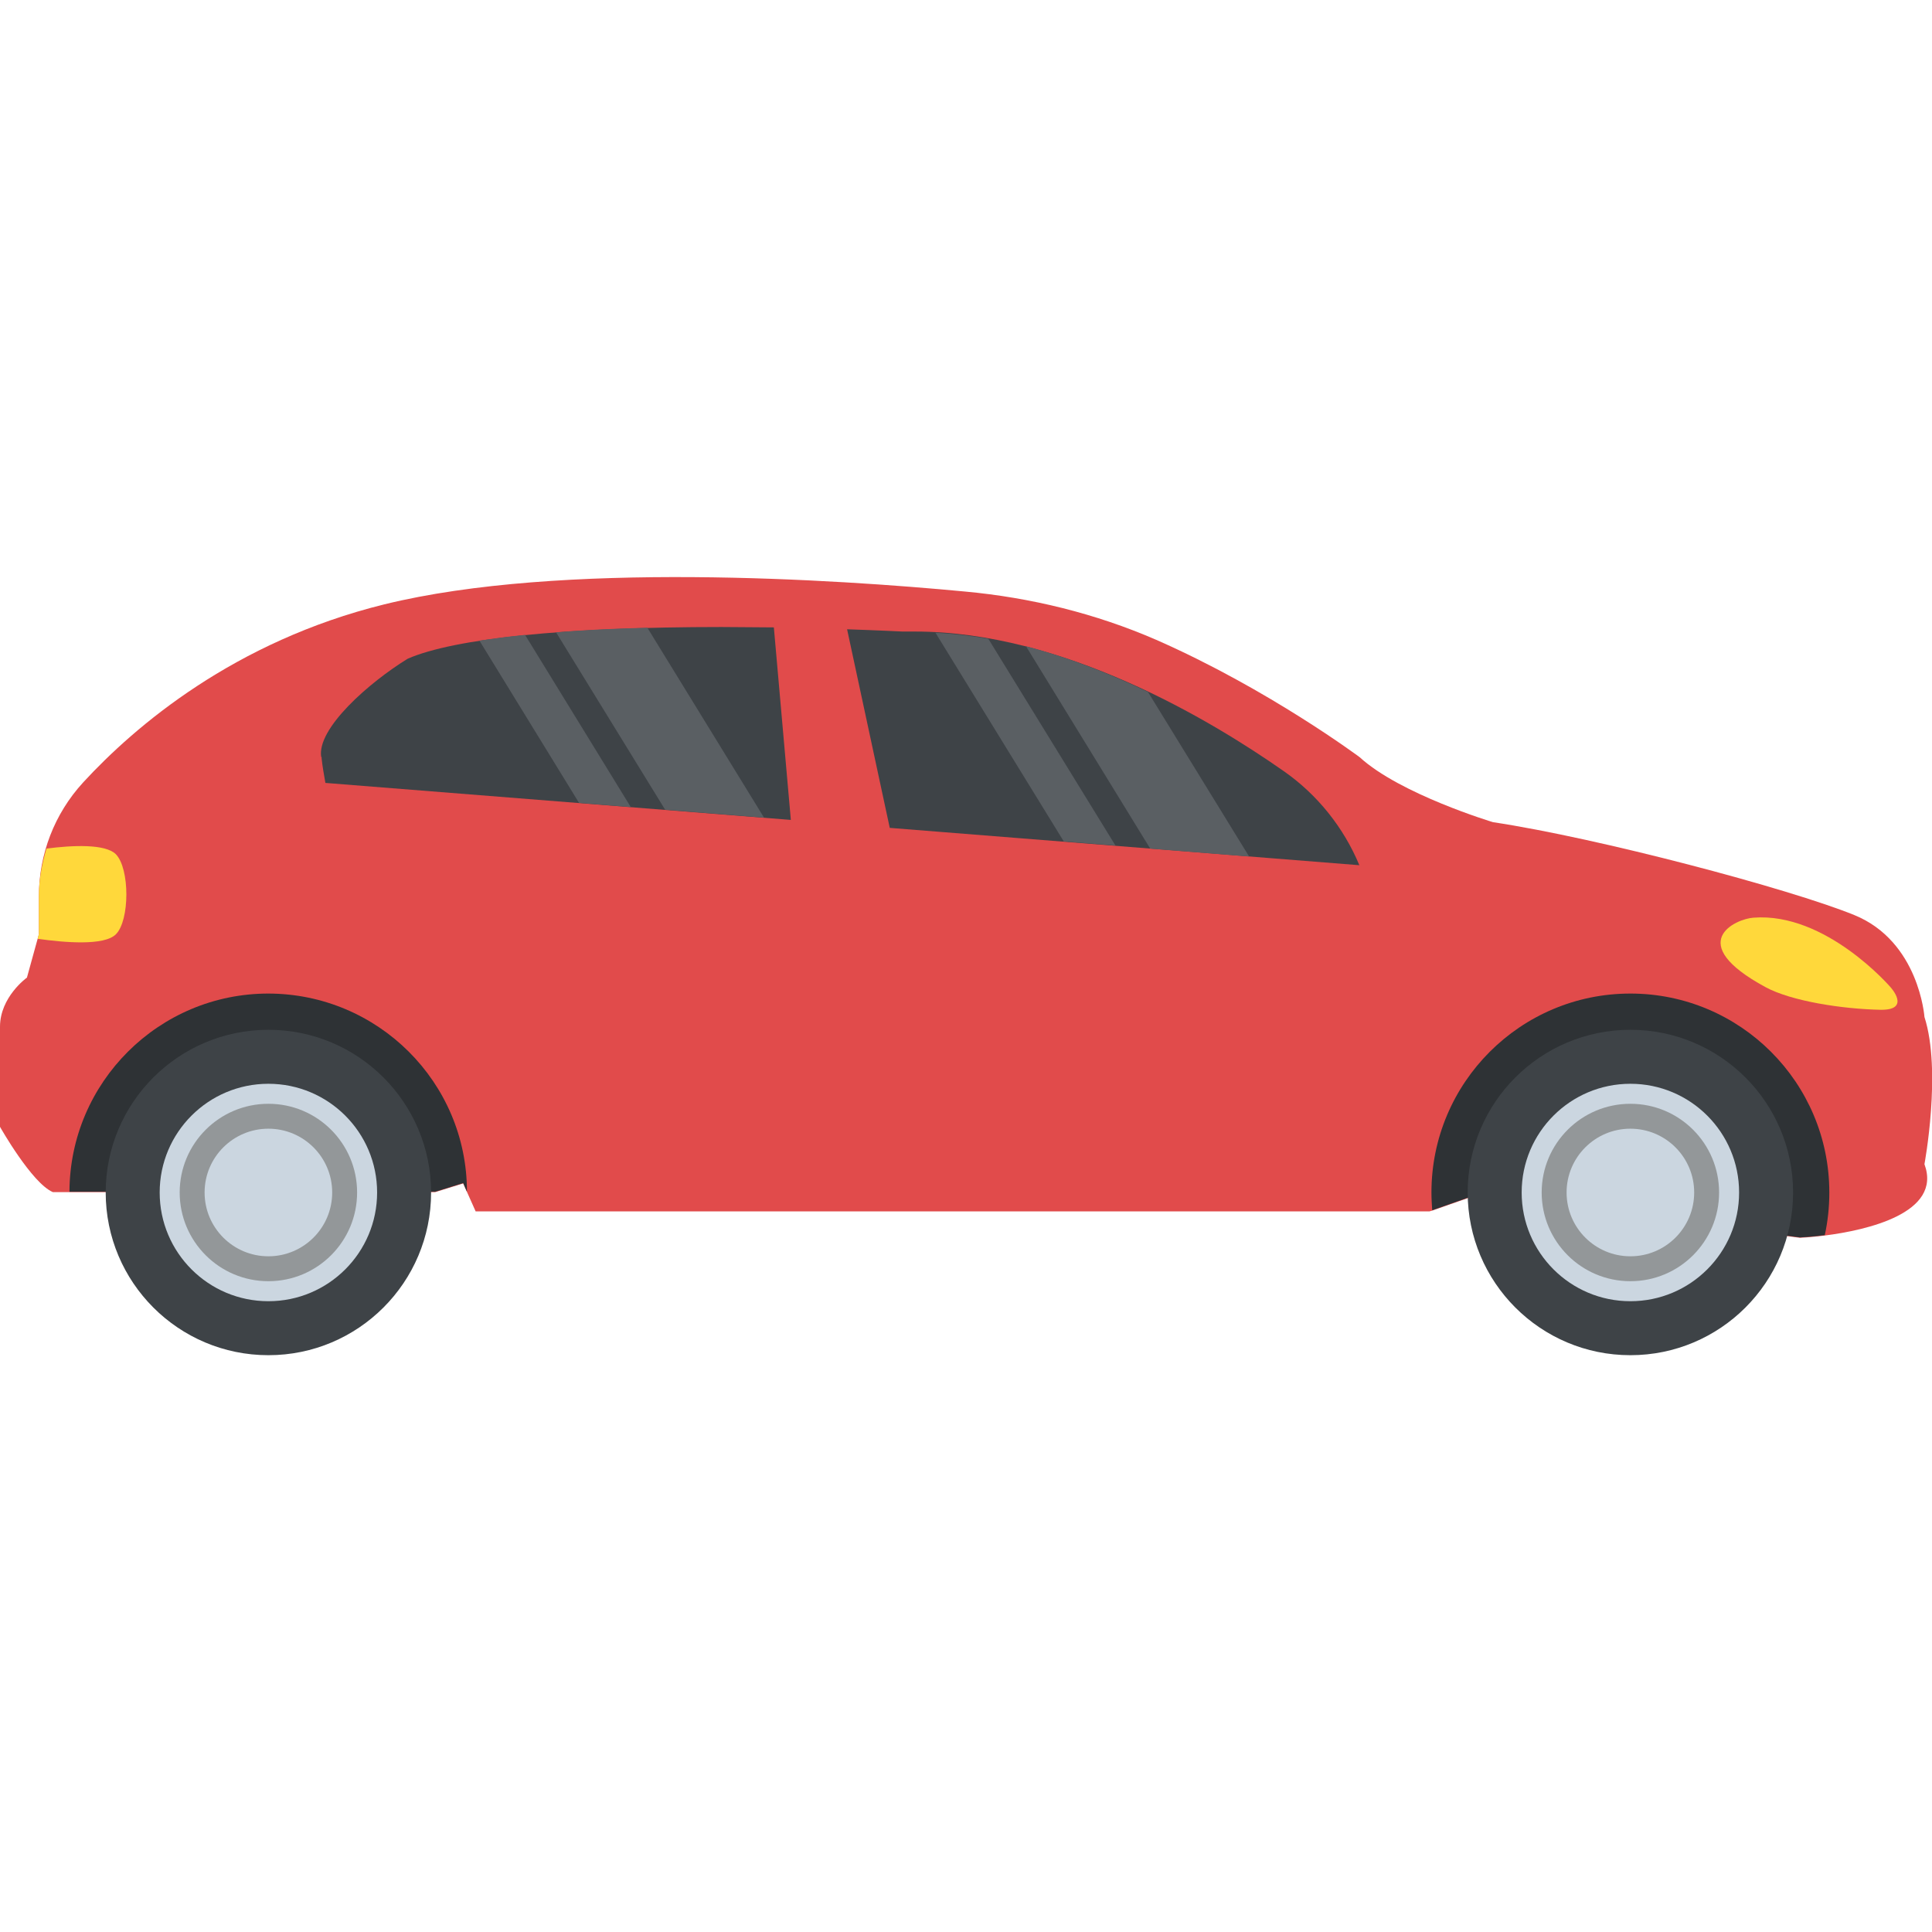
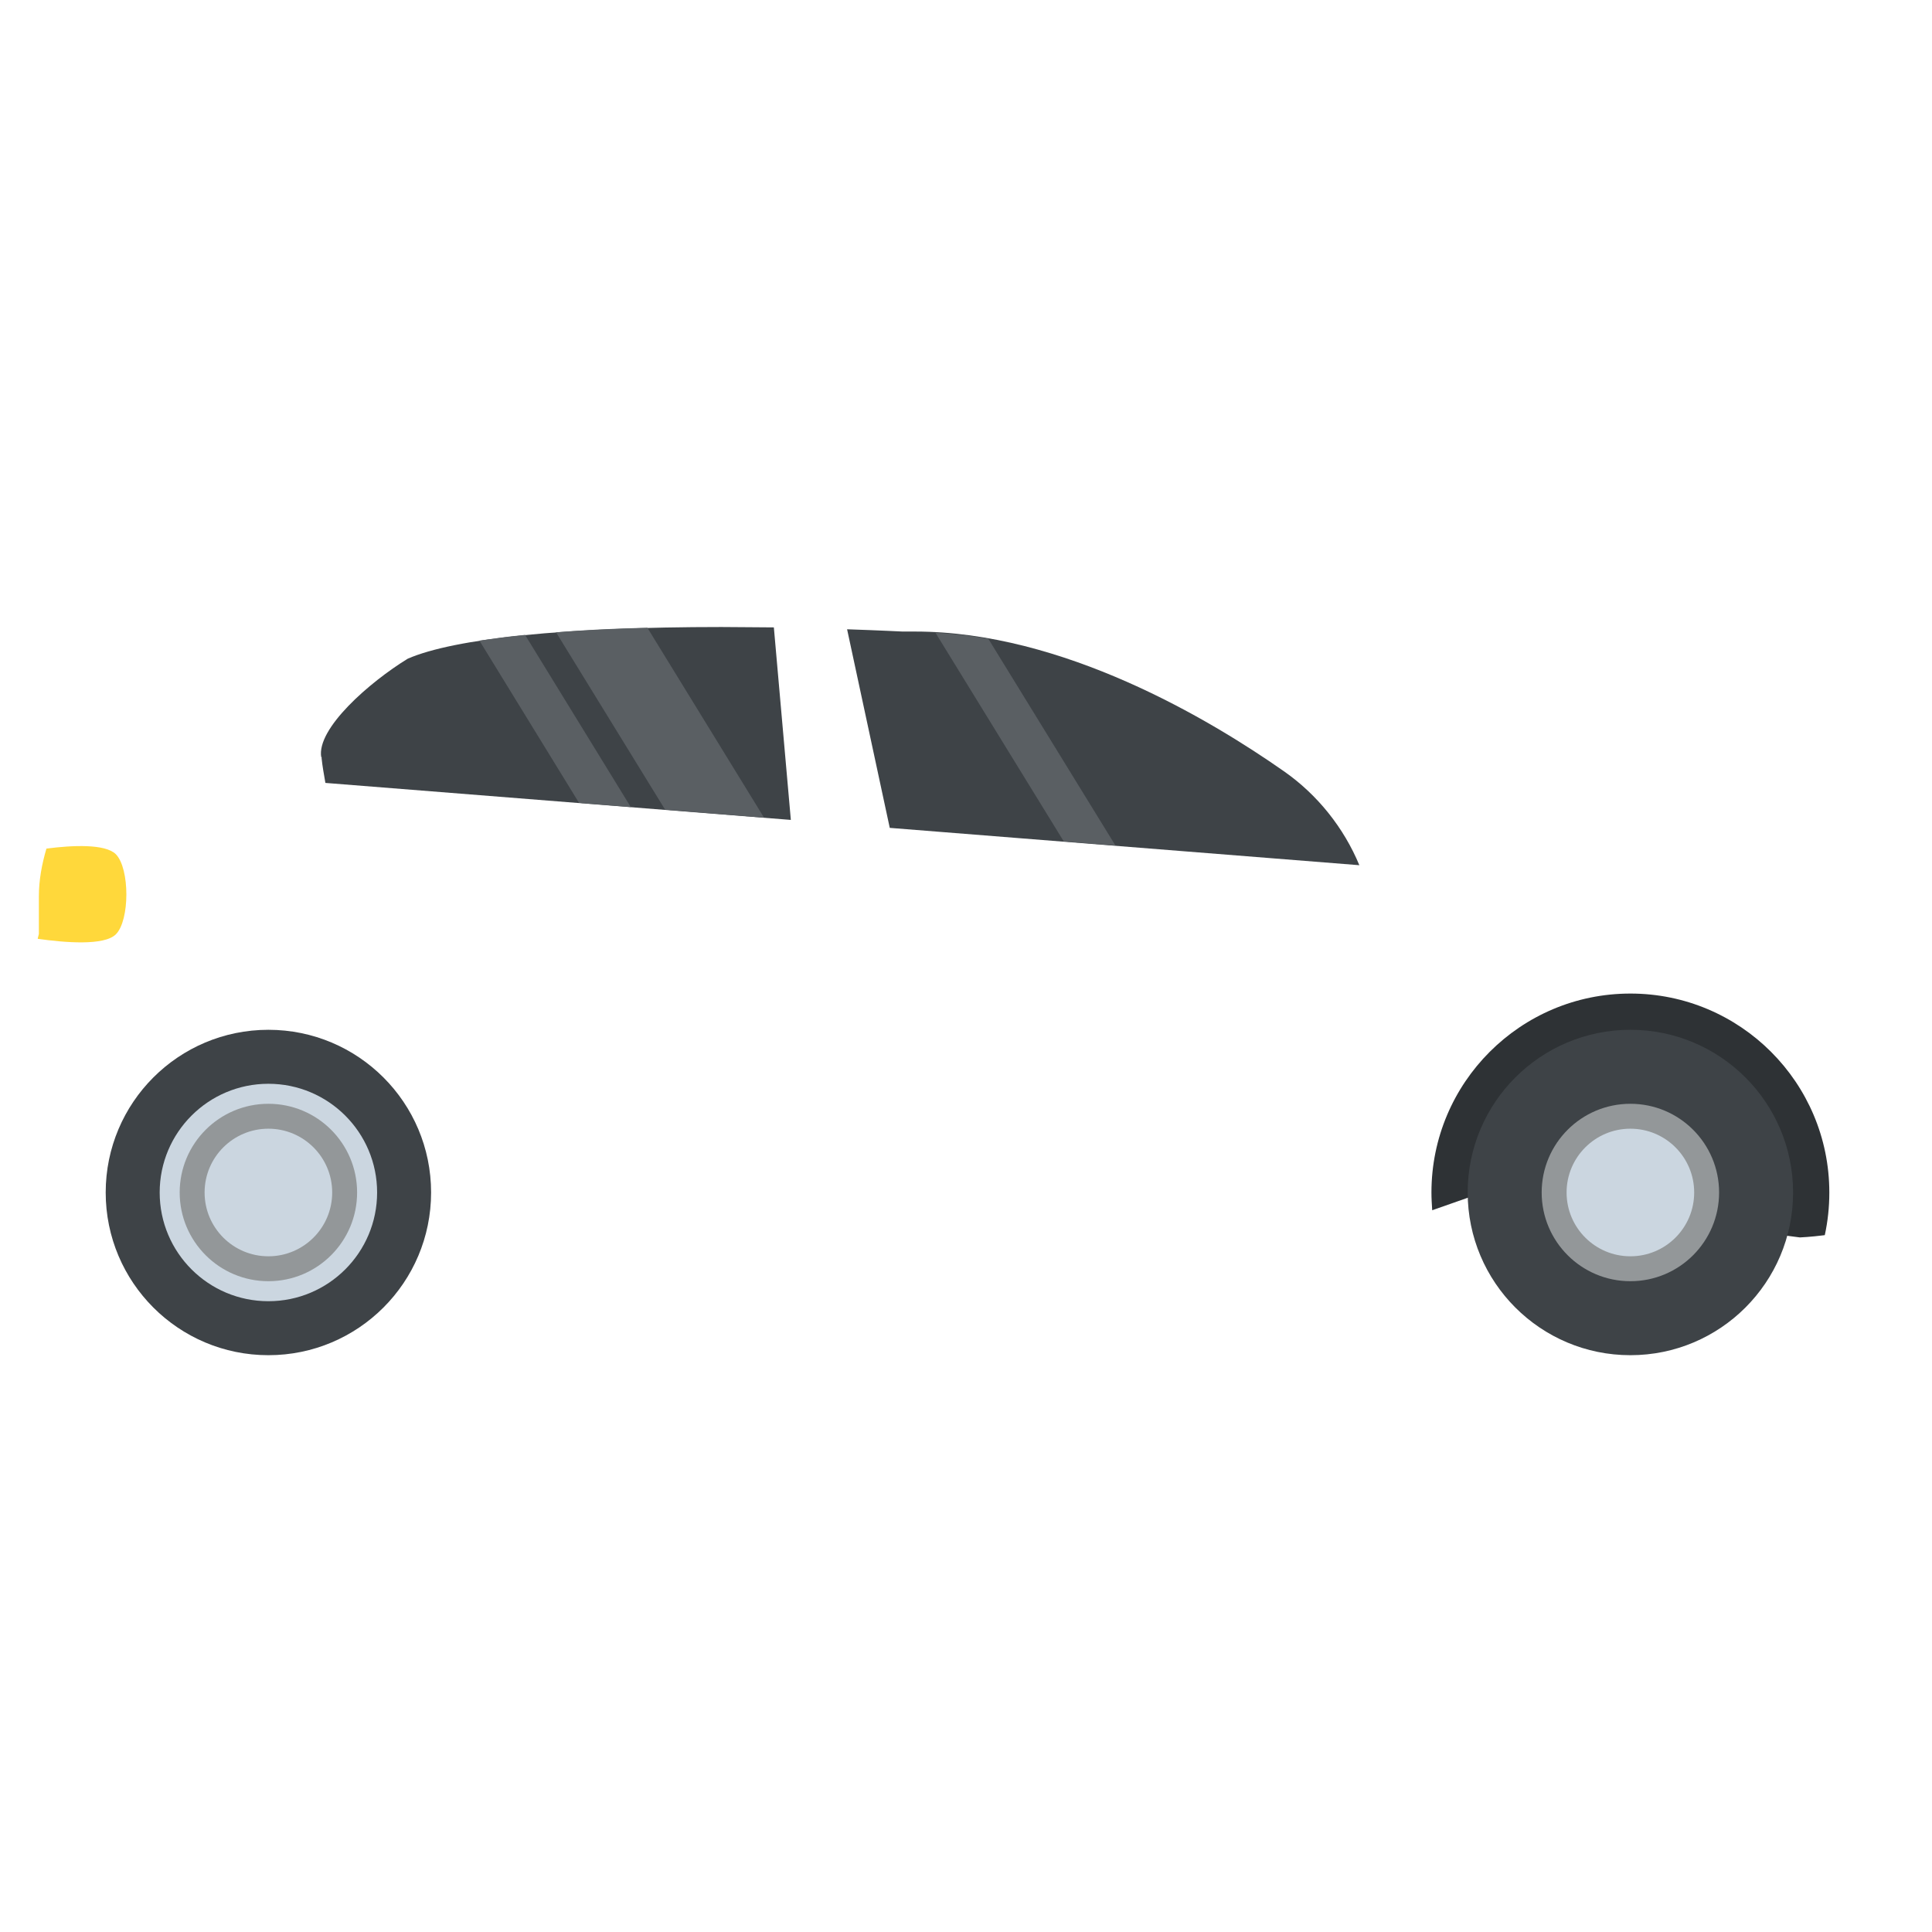
<svg xmlns="http://www.w3.org/2000/svg" version="1.1" viewBox="0 0 511.8 511.8">
  <defs>
    <style>
      .cls-1 {
        fill: #cbd6e0;
      }

      .cls-2 {
        fill: #5a5f63;
      }

      .cls-3 {
        fill: #3e4347;
      }

      .cls-4 {
        fill: #2e3235;
      }

      .cls-5 {
        fill: #939799;
      }

      .cls-6 {
        fill: #ffd83b;
      }

      .cls-7 {
        fill: #e14b4b;
      }
    </style>
  </defs>
  <g>
    <g id="Capa_1">
-       <path class="cls-7" d="M7.1,259.1l3.2-11.6v-10c0-11.2,4.1-21.9,11.7-30.2,13.8-15,40.1-37.4,79.8-47.2,46.7-11.5,120-6.6,153.8-3.4,17.4,1.6,34.6,5.8,50.7,12.8,29.8,13.1,53.9,31.1,53.9,31.1,10.7,9.8,35.3,17.2,35.3,17.2,27.9,4.2,78.5,17.6,95.7,24.6,17.2,7,18.6,27,18.6,27,4.6,14.3,0,39,0,39,4.8,13-15.4,17.5-26.4,18.9-3.9.5-6.6.6-6.6.6l-86-11.2-11.4,4-.7.2H126s-3.3-7.4-3.3-7.4l-7.4,2.3H14C8.4,313.4,0,298.5,0,298.5v-26.5c0-7.9,7.1-13,7.1-13Z" />
      <path class="cls-4" d="M431.9,263.2c29.1,0,52.7,23.6,52.7,52.7,0,3.9-.4,7.6-1.2,11.3-3.9.5-6.6.6-6.6.6l-86-11.2-11.4,4c-.1-1.6-.2-3.1-.2-4.7,0-29.1,23.6-52.7,52.7-52.7Z" />
      <circle class="cls-3" cx="431.9" cy="315.9" r="43.1" />
-       <path class="cls-4" d="M71.1,263.2c-29,0-52.6,23.5-52.7,52.5h96.9s7.4-2.3,7.4-2.3l1,2.3c0-29-23.6-52.5-52.7-52.5Z" />
      <g>
        <circle class="cls-3" cx="71.1" cy="315.9" r="43.1" />
        <path class="cls-3" d="M235.6,219.3l124.5,9.9c-4.1-9.9-11.1-18.7-20-24.9-19.7-13.8-58.6-37-97.7-37s-1.8,0-2.7,0h-.6c-.1,0-5.8-.3-14.7-.6l11.3,52.6Z" />
        <path class="cls-3" d="M85.2,200.5v.2s0,.2,0,.2c.2,2,.6,4.2,1,6.5l123.3,9.8h0l-4.5-51c-4.4,0-9.1-.1-13.9-.1-41.2,0-70.7,3-83.1,8.4-10.1,6.2-24.2,18.5-22.9,26.1Z" />
      </g>
      <g>
-         <path class="cls-6" d="M498.2,267.5c-10.2-.2-23.7-2.3-30.5-6-21.8-11.8-7.9-18.1-3.2-18.4,19.2-1.5,36.3,18.4,36.3,18.4,0,0,5.6,6.1-2.6,6Z" />
        <path class="cls-6" d="M10,248.7c7.1,1,17.6,1.9,20.7-1.2,3.7-3.7,3.7-17.4,0-21.2-2.8-2.8-11.5-2.4-18.4-1.5-1.2,4.1-2,8.3-2,12.6v10s-.3,1.2-.3,1.2Z" />
      </g>
-       <circle class="cls-1" cx="431.9" cy="315.9" r="28.8" />
      <circle class="cls-5" cx="431.9" cy="315.9" r="23.5" />
      <g>
        <circle class="cls-1" cx="431.9" cy="315.9" r="16.9" />
        <circle class="cls-1" cx="71.1" cy="315.9" r="28.8" />
      </g>
      <circle class="cls-5" cx="71.1" cy="315.9" r="23.5" />
      <circle class="cls-1" cx="71.1" cy="315.9" r="16.9" />
      <g>
-         <path class="cls-2" d="M304.1,183.3c-10-4.8-20.9-9.1-32.3-12.1l32.9,53.6,26.2,2.1-26.8-43.6Z" />
        <path class="cls-2" d="M261.8,169.2c-4.6-.8-9.3-1.3-14-1.6l34,55.3,13.7,1.1-33.7-54.8Z" />
        <path class="cls-2" d="M171.5,166.3c-8.8.2-16.9.6-24.2,1.2l28.9,47,26.2,2.1-30.9-50.3Z" />
        <path class="cls-2" d="M139,168.2c-4.4.4-8.4,1-12,1.5l26.4,43,13.7,1.1-28-45.6Z" />
      </g>
    </g>
  </g>
</svg>